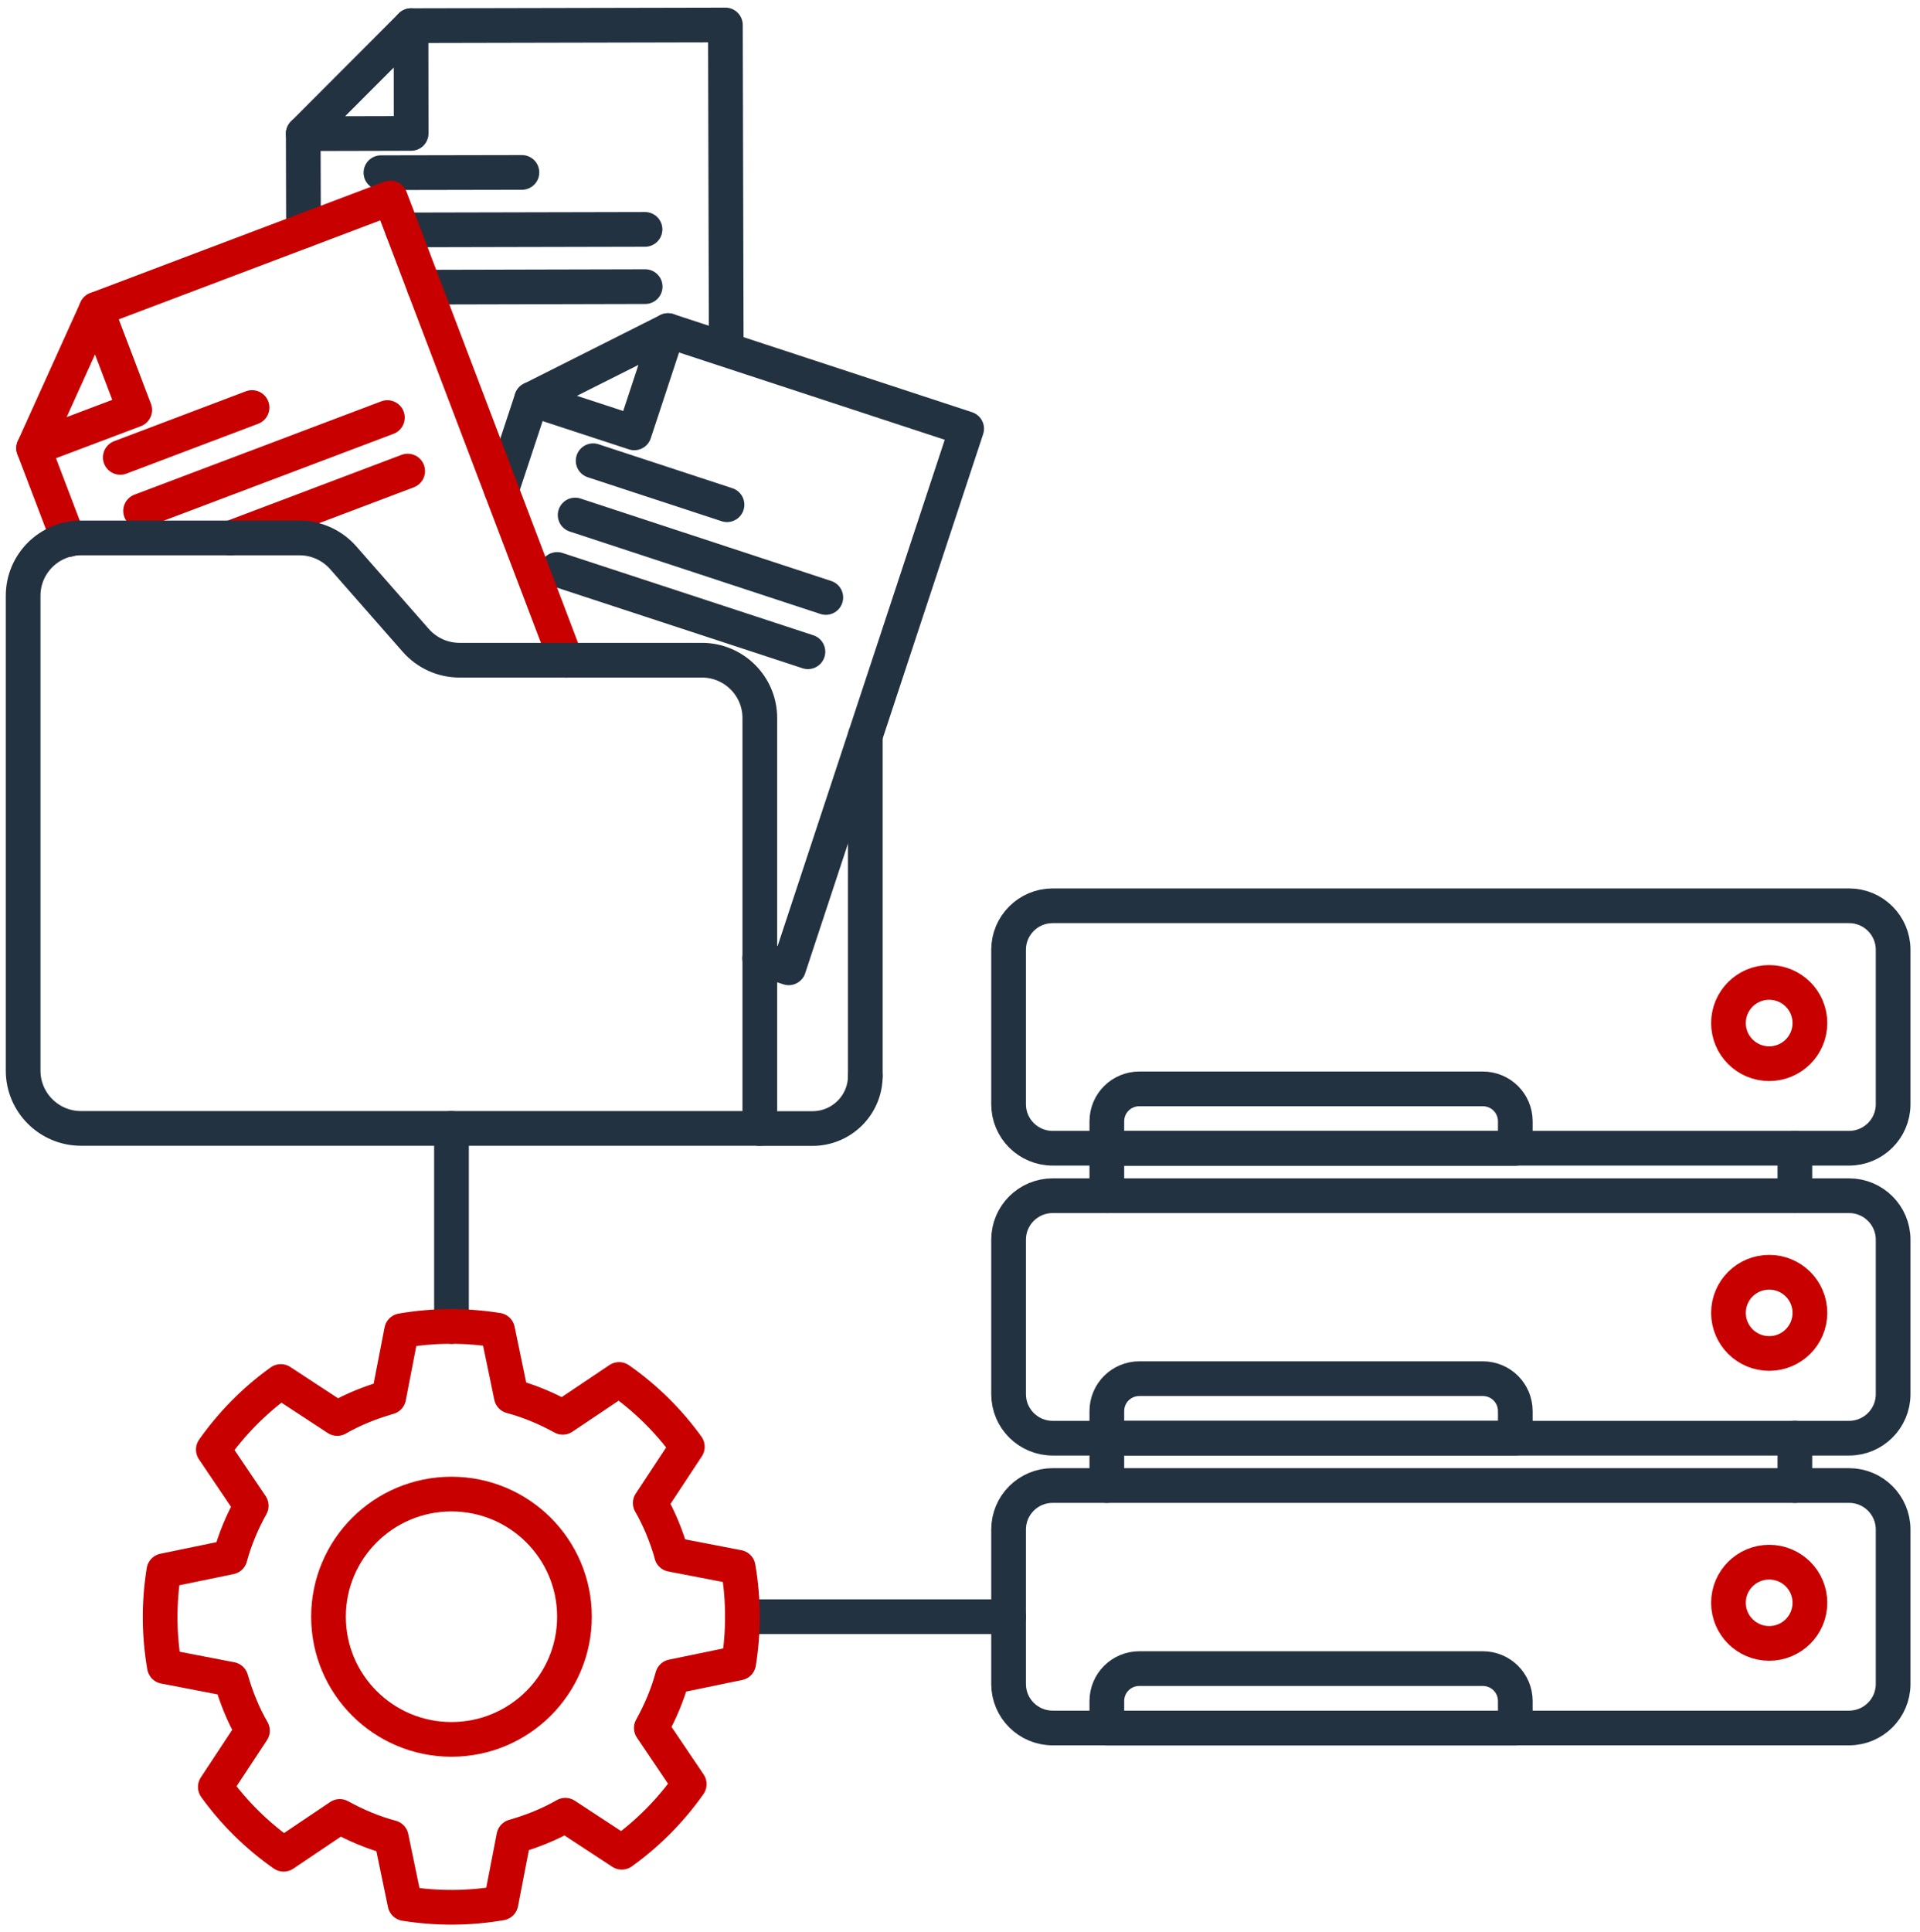
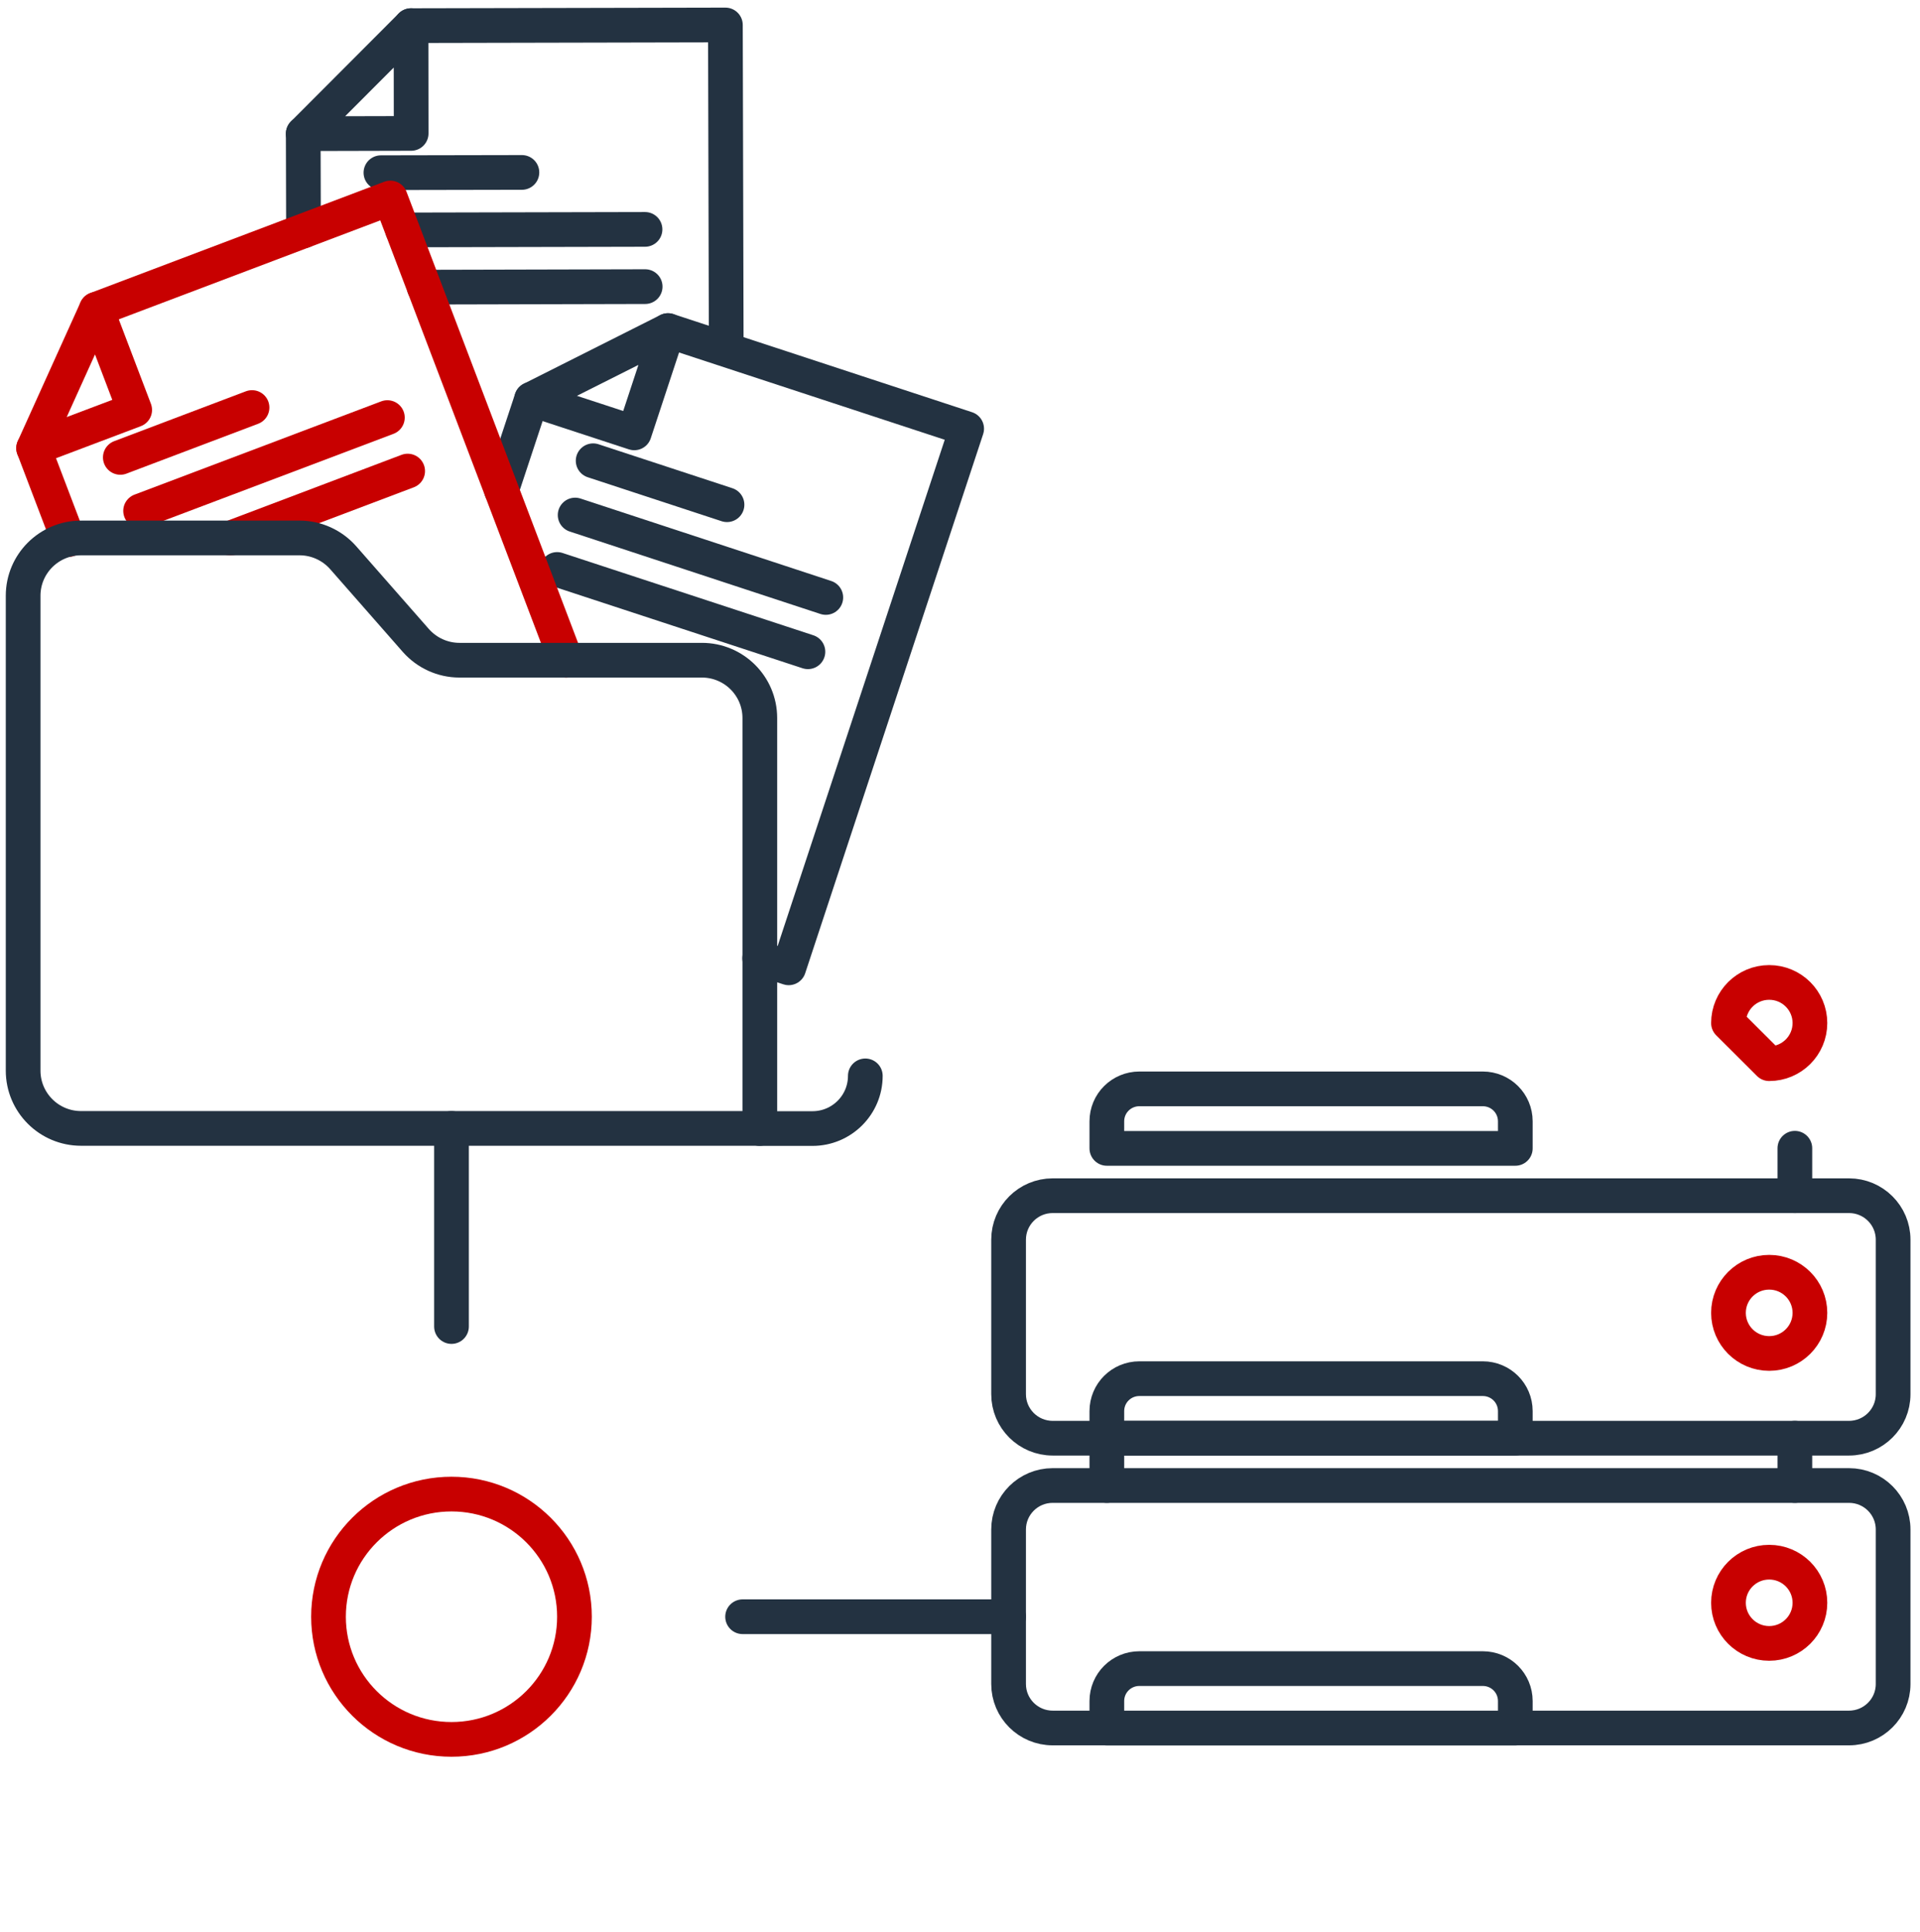
<svg xmlns="http://www.w3.org/2000/svg" width="166" height="167" viewBox="0 0 166 167" fill="none">
-   <path d="M159.864 78.292H91.013C88.908 78.292 87.201 79.993 87.201 82.092V95.451C87.201 97.55 88.908 99.251 91.013 99.251H159.864C161.969 99.251 163.676 97.55 163.676 95.451V82.092C163.676 79.993 161.969 78.292 159.864 78.292Z" stroke="#233241" stroke-width="3" stroke-linecap="round" stroke-linejoin="round" />
  <path d="M98.508 94.119H128.199C129.756 94.119 131.011 95.37 131.011 96.923V99.263H95.696V96.923C95.696 95.37 96.951 94.119 98.508 94.119Z" stroke="#233241" stroke-width="3" stroke-linecap="round" stroke-linejoin="round" />
-   <path d="M152.962 91.941C154.906 91.941 156.483 90.369 156.483 88.43C156.483 86.491 154.906 84.919 152.962 84.919C151.017 84.919 149.441 86.491 149.441 88.43C149.441 90.369 151.017 91.941 152.962 91.941Z" stroke="#C80000" stroke-width="3" stroke-linecap="round" stroke-linejoin="round" />
+   <path d="M152.962 91.941C154.906 91.941 156.483 90.369 156.483 88.43C156.483 86.491 154.906 84.919 152.962 84.919C151.017 84.919 149.441 86.491 149.441 88.43Z" stroke="#C80000" stroke-width="3" stroke-linecap="round" stroke-linejoin="round" />
  <path d="M159.864 103.353H91.013C88.908 103.353 87.201 105.054 87.201 107.153V120.512C87.201 122.611 88.908 124.313 91.013 124.313H159.864C161.969 124.313 163.676 122.611 163.676 120.512V107.153C163.676 105.054 161.969 103.353 159.864 103.353Z" stroke="#233241" stroke-width="3" stroke-linecap="round" stroke-linejoin="round" />
  <path d="M98.508 119.168H128.199C129.756 119.168 131.011 120.42 131.011 121.972V124.313H95.696V121.972C95.696 120.42 96.951 119.168 98.508 119.168Z" stroke="#233241" stroke-width="3" stroke-linecap="round" stroke-linejoin="round" />
  <path d="M152.962 116.99C154.906 116.99 156.483 115.418 156.483 113.48C156.483 111.541 154.906 109.969 152.962 109.969C151.017 109.969 149.441 111.541 149.441 113.48C149.441 115.418 151.017 116.99 152.962 116.99Z" stroke="#C80000" stroke-width="3" stroke-linecap="round" stroke-linejoin="round" />
  <path d="M159.864 128.403H91.013C88.908 128.403 87.201 130.104 87.201 132.203V145.562C87.201 147.661 88.908 149.362 91.013 149.362H159.864C161.969 149.362 163.676 147.661 163.676 145.562V132.203C163.676 130.104 161.969 128.403 159.864 128.403Z" stroke="#233241" stroke-width="3" stroke-linecap="round" stroke-linejoin="round" />
  <path d="M98.508 144.229H128.199C129.756 144.229 131.011 145.481 131.011 147.033V149.374H95.696V147.033C95.696 145.481 96.951 144.229 98.508 144.229Z" stroke="#233241" stroke-width="3" stroke-linecap="round" stroke-linejoin="round" />
  <path d="M152.962 142.051C154.906 142.051 156.483 140.479 156.483 138.541C156.483 136.602 154.906 135.03 152.962 135.03C151.017 135.03 149.441 136.602 149.441 138.541C149.441 140.479 151.017 142.051 152.962 142.051Z" stroke="#C80000" stroke-width="3" stroke-linecap="round" stroke-linejoin="round" />
-   <path d="M95.696 99.251V103.353" stroke="#233241" stroke-width="3" stroke-linecap="round" stroke-linejoin="round" />
  <path d="M155.181 99.251V103.353" stroke="#233241" stroke-width="3" stroke-linecap="round" stroke-linejoin="round" />
  <path d="M95.696 124.313V128.403" stroke="#233241" stroke-width="3" stroke-linecap="round" stroke-linejoin="round" />
  <path d="M155.181 124.313V128.403" stroke="#233241" stroke-width="3" stroke-linecap="round" stroke-linejoin="round" />
  <path d="M5.916 46.638L2.906 38.736" stroke="#C80000" stroke-width="3" stroke-linecap="round" stroke-linejoin="round" />
  <path d="M43.357 42.374L45.96 34.507" stroke="#233241" stroke-width="3" stroke-linecap="round" stroke-linejoin="round" />
  <path d="M57.755 28.575L83.576 37.056L68.19 83.656L65.68 82.834" stroke="#233241" stroke-width="3" stroke-linecap="round" stroke-linejoin="round" />
  <path d="M54.838 37.416L45.96 34.508L57.755 28.575L54.838 37.416Z" stroke="#233241" stroke-width="3" stroke-linecap="round" stroke-linejoin="round" />
  <path d="M51.282 39.826L62.856 43.626" stroke="#233241" stroke-width="3" stroke-linecap="round" stroke-linejoin="round" />
  <path d="M49.725 44.518L71.398 51.644" stroke="#233241" stroke-width="3" stroke-linecap="round" stroke-linejoin="round" />
  <path d="M48.168 49.222L69.852 56.336" stroke="#233241" stroke-width="3" stroke-linecap="round" stroke-linejoin="round" />
  <path d="M26.24 19.955L26.217 11.555" stroke="#233241" stroke-width="3" stroke-linecap="round" stroke-linejoin="round" />
  <path d="M35.537 2.217L62.717 2.159L62.787 29.398" stroke="#233241" stroke-width="3" stroke-linecap="round" stroke-linejoin="round" />
  <path d="M35.548 11.532L26.217 11.555L35.537 2.217L35.548 11.532Z" stroke="#233241" stroke-width="3" stroke-linecap="round" stroke-linejoin="round" />
  <path d="M32.934 14.927L45.124 14.904" stroke="#233241" stroke-width="3" stroke-linecap="round" stroke-linejoin="round" />
  <path d="M34.805 19.874L55.768 19.828" stroke="#233241" stroke-width="3" stroke-linecap="round" stroke-linejoin="round" />
  <path d="M36.675 24.821L55.78 24.775" stroke="#233241" stroke-width="3" stroke-linecap="round" stroke-linejoin="round" />
-   <path d="M74.814 63.601V92.995" stroke="#233241" stroke-width="3" stroke-linecap="round" stroke-linejoin="round" />
  <path d="M74.814 92.995C74.814 95.509 72.769 97.548 70.247 97.548H65.68" stroke="#233241" stroke-width="3" stroke-linecap="round" stroke-linejoin="round" />
  <path d="M39.035 114.661V97.537" stroke="#233241" stroke-width="3" stroke-linecap="round" stroke-linejoin="round" />
  <path d="M64.204 139.745H87.201" stroke="#233241" stroke-width="3" stroke-linecap="round" stroke-linejoin="round" />
  <path d="M39.035 150.347C44.907 150.347 49.667 145.6 49.667 139.745C49.667 133.89 44.907 129.144 39.035 129.144C33.162 129.144 28.402 133.89 28.402 139.745C28.402 145.6 33.162 150.347 39.035 150.347Z" stroke="#C80000" stroke-width="3" stroke-linecap="round" stroke-linejoin="round" />
-   <path d="M58.069 134.358C57.616 132.782 57.011 131.288 56.221 129.92L59.428 125.054C57.79 122.783 55.791 120.825 53.525 119.238L48.656 122.505C47.25 121.729 45.763 121.103 44.206 120.686L43.02 114.974C40.336 114.545 37.535 114.534 34.723 115.02L33.608 120.767C32.027 121.219 30.528 121.822 29.157 122.609L24.276 119.412C21.999 121.045 20.035 123.038 18.443 125.297L21.72 130.152C20.941 131.554 20.314 133.037 19.895 134.59L14.167 135.771C13.737 138.448 13.725 141.24 14.213 144.044L19.977 145.156C20.43 146.732 21.034 148.227 21.825 149.594L18.617 154.46C20.256 156.731 22.255 158.689 24.52 160.276L29.378 157.009C30.784 157.785 32.271 158.411 33.828 158.828L35.014 164.54C37.698 164.969 40.499 164.98 43.311 164.494L44.426 158.747C46.007 158.295 47.506 157.693 48.877 156.905L53.758 160.103C56.035 158.469 57.999 156.476 59.591 154.217L56.314 149.362C57.093 147.96 57.72 146.477 58.139 144.925L63.867 143.743C64.297 141.066 64.309 138.274 63.821 135.47L58.057 134.358H58.069Z" stroke="#C80000" stroke-width="3" stroke-linecap="round" stroke-linejoin="round" />
  <path d="M8.333 26.733L33.747 17.116L48.947 57.078" stroke="#C80000" stroke-width="3" stroke-linecap="round" stroke-linejoin="round" />
  <path d="M11.645 35.434L2.906 38.736L8.333 26.733L11.645 35.434Z" stroke="#C80000" stroke-width="3" stroke-linecap="round" stroke-linejoin="round" />
  <path d="M10.402 39.536L21.79 35.226" stroke="#C80000" stroke-width="3" stroke-linecap="round" stroke-linejoin="round" />
  <path d="M12.156 44.159L33.492 36.095" stroke="#C80000" stroke-width="3" stroke-linecap="round" stroke-linejoin="round" />
  <path d="M19.93 46.511L35.246 40.718" stroke="#C80000" stroke-width="3" stroke-linecap="round" stroke-linejoin="round" />
  <path d="M65.68 97.537H7.008C4.243 97.537 2 95.301 2 92.543V51.493C2 48.735 4.243 46.499 7.008 46.499H25.903C27.344 46.499 28.715 47.125 29.668 48.202L35.955 55.363C36.908 56.44 38.279 57.066 39.72 57.066H60.684C63.449 57.066 65.692 59.302 65.692 62.06V97.537H65.68Z" stroke="#233241" stroke-width="3" stroke-linecap="round" stroke-linejoin="round" />
</svg>